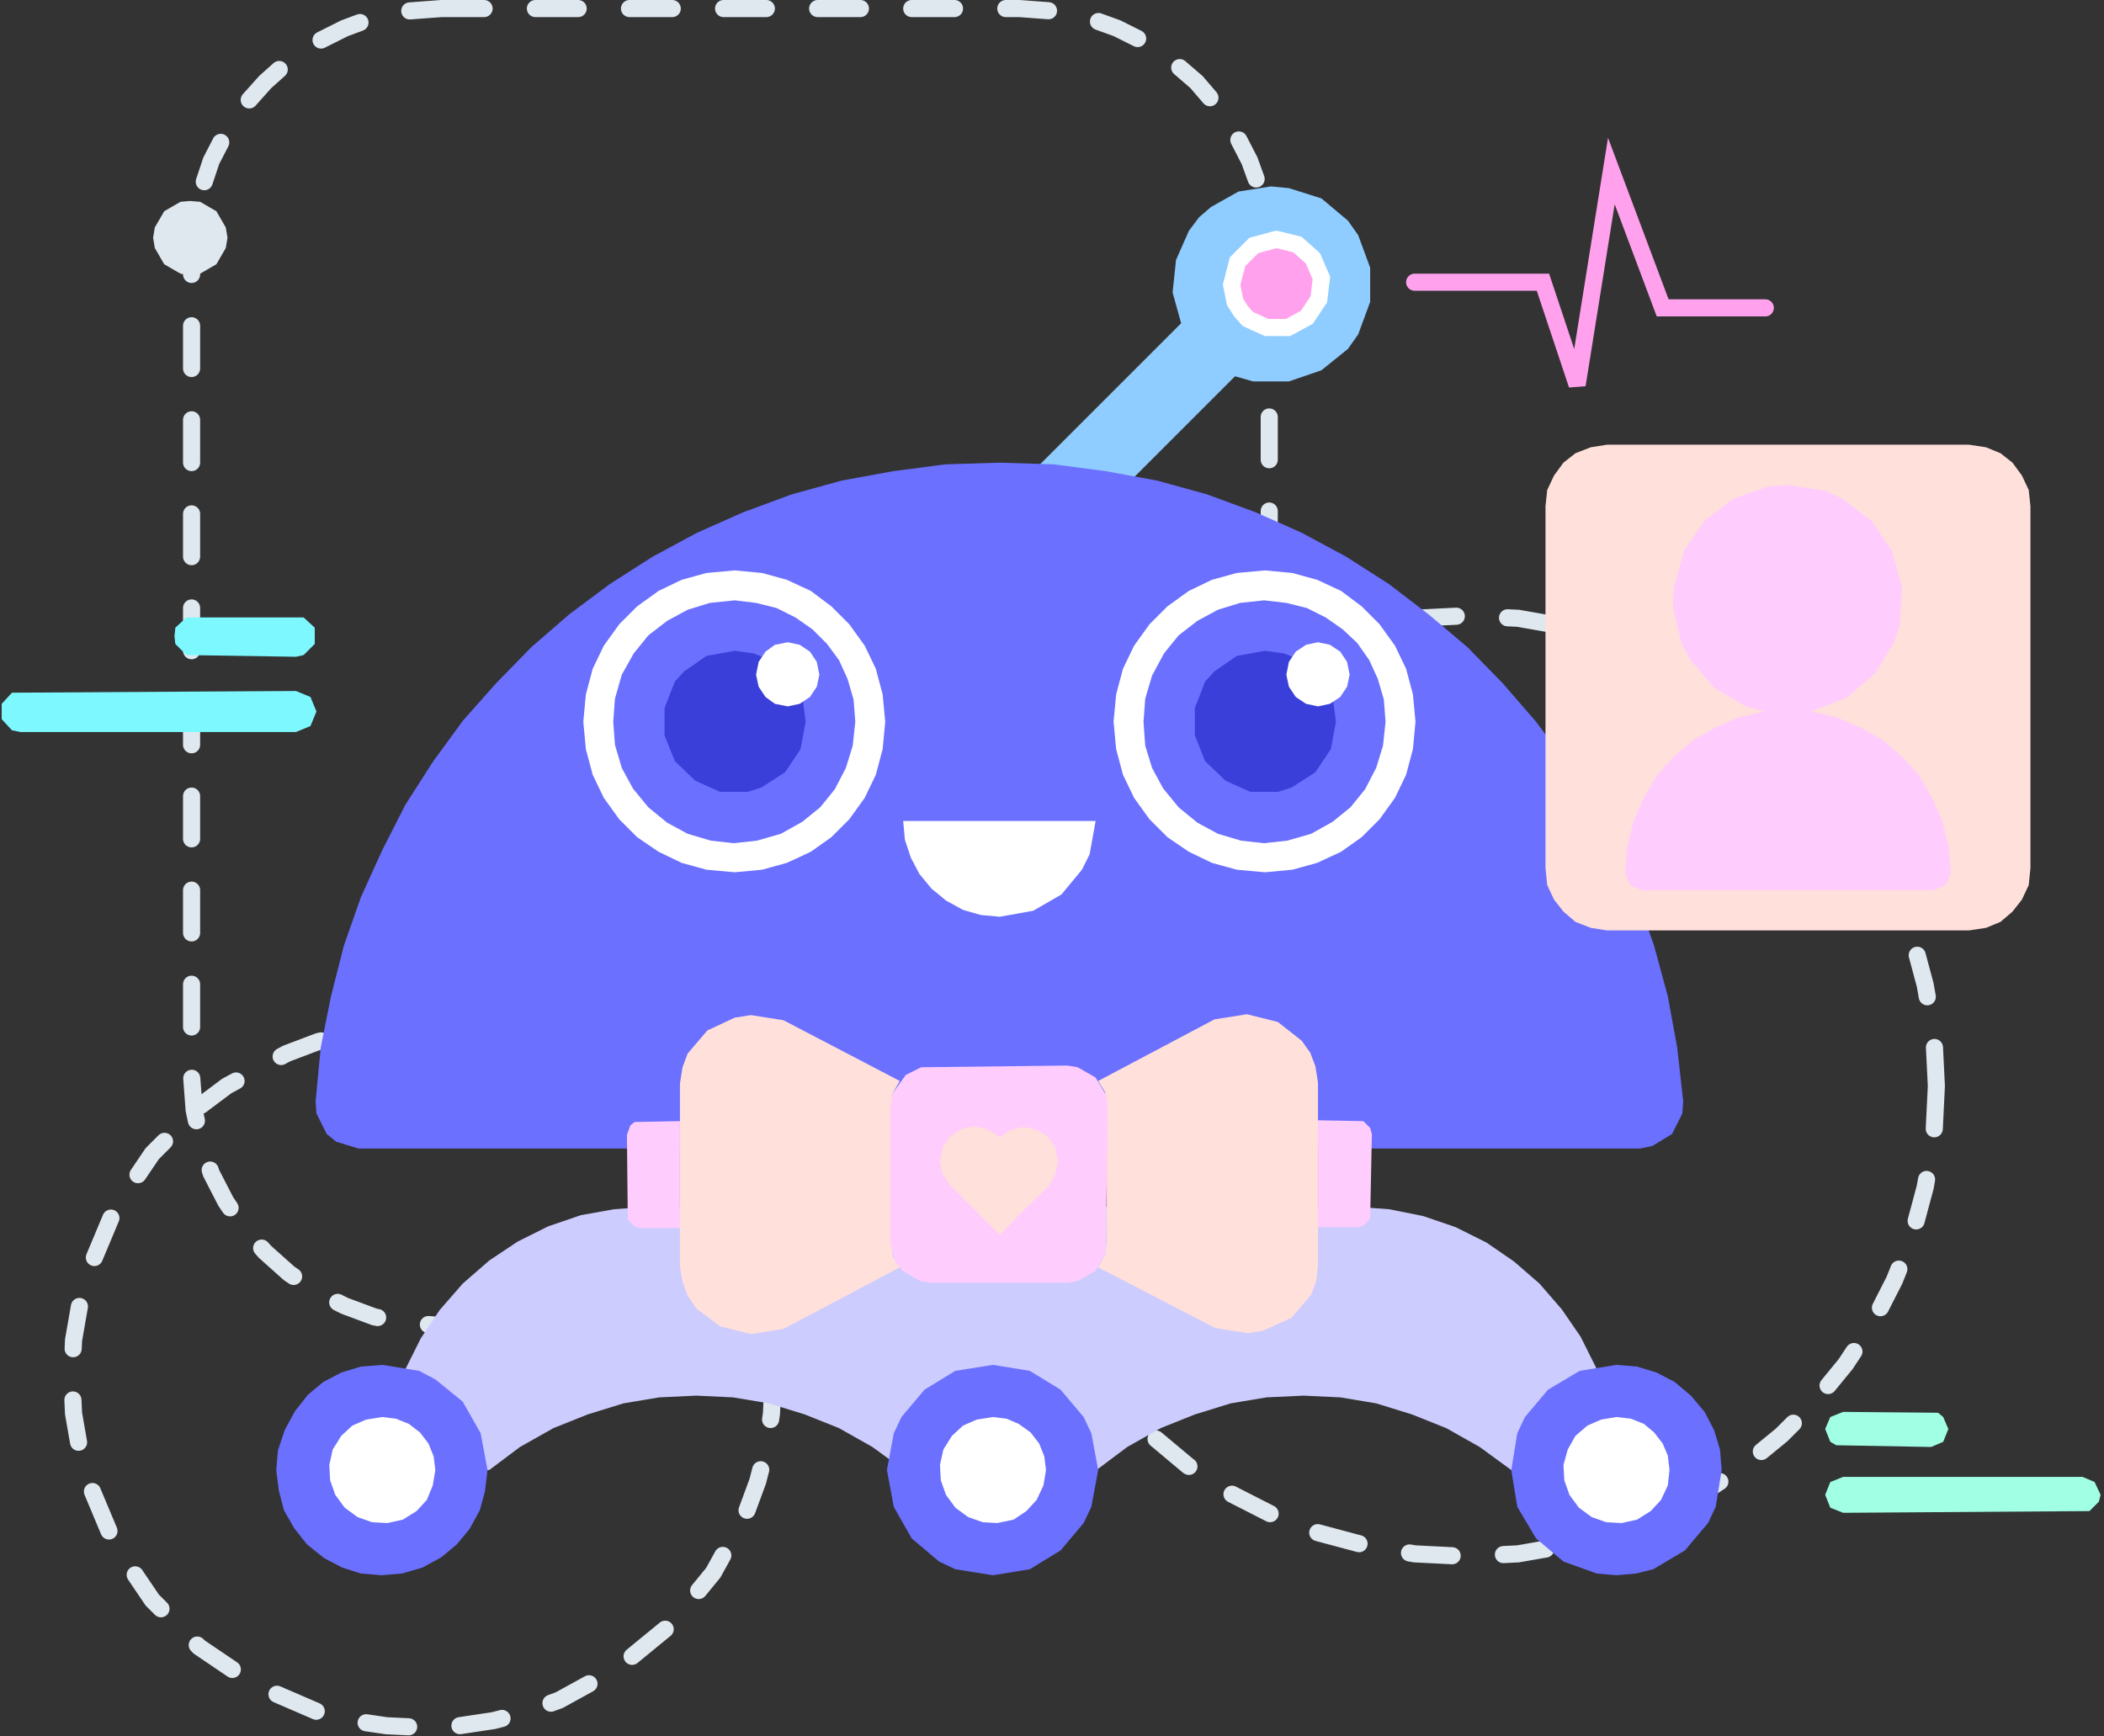
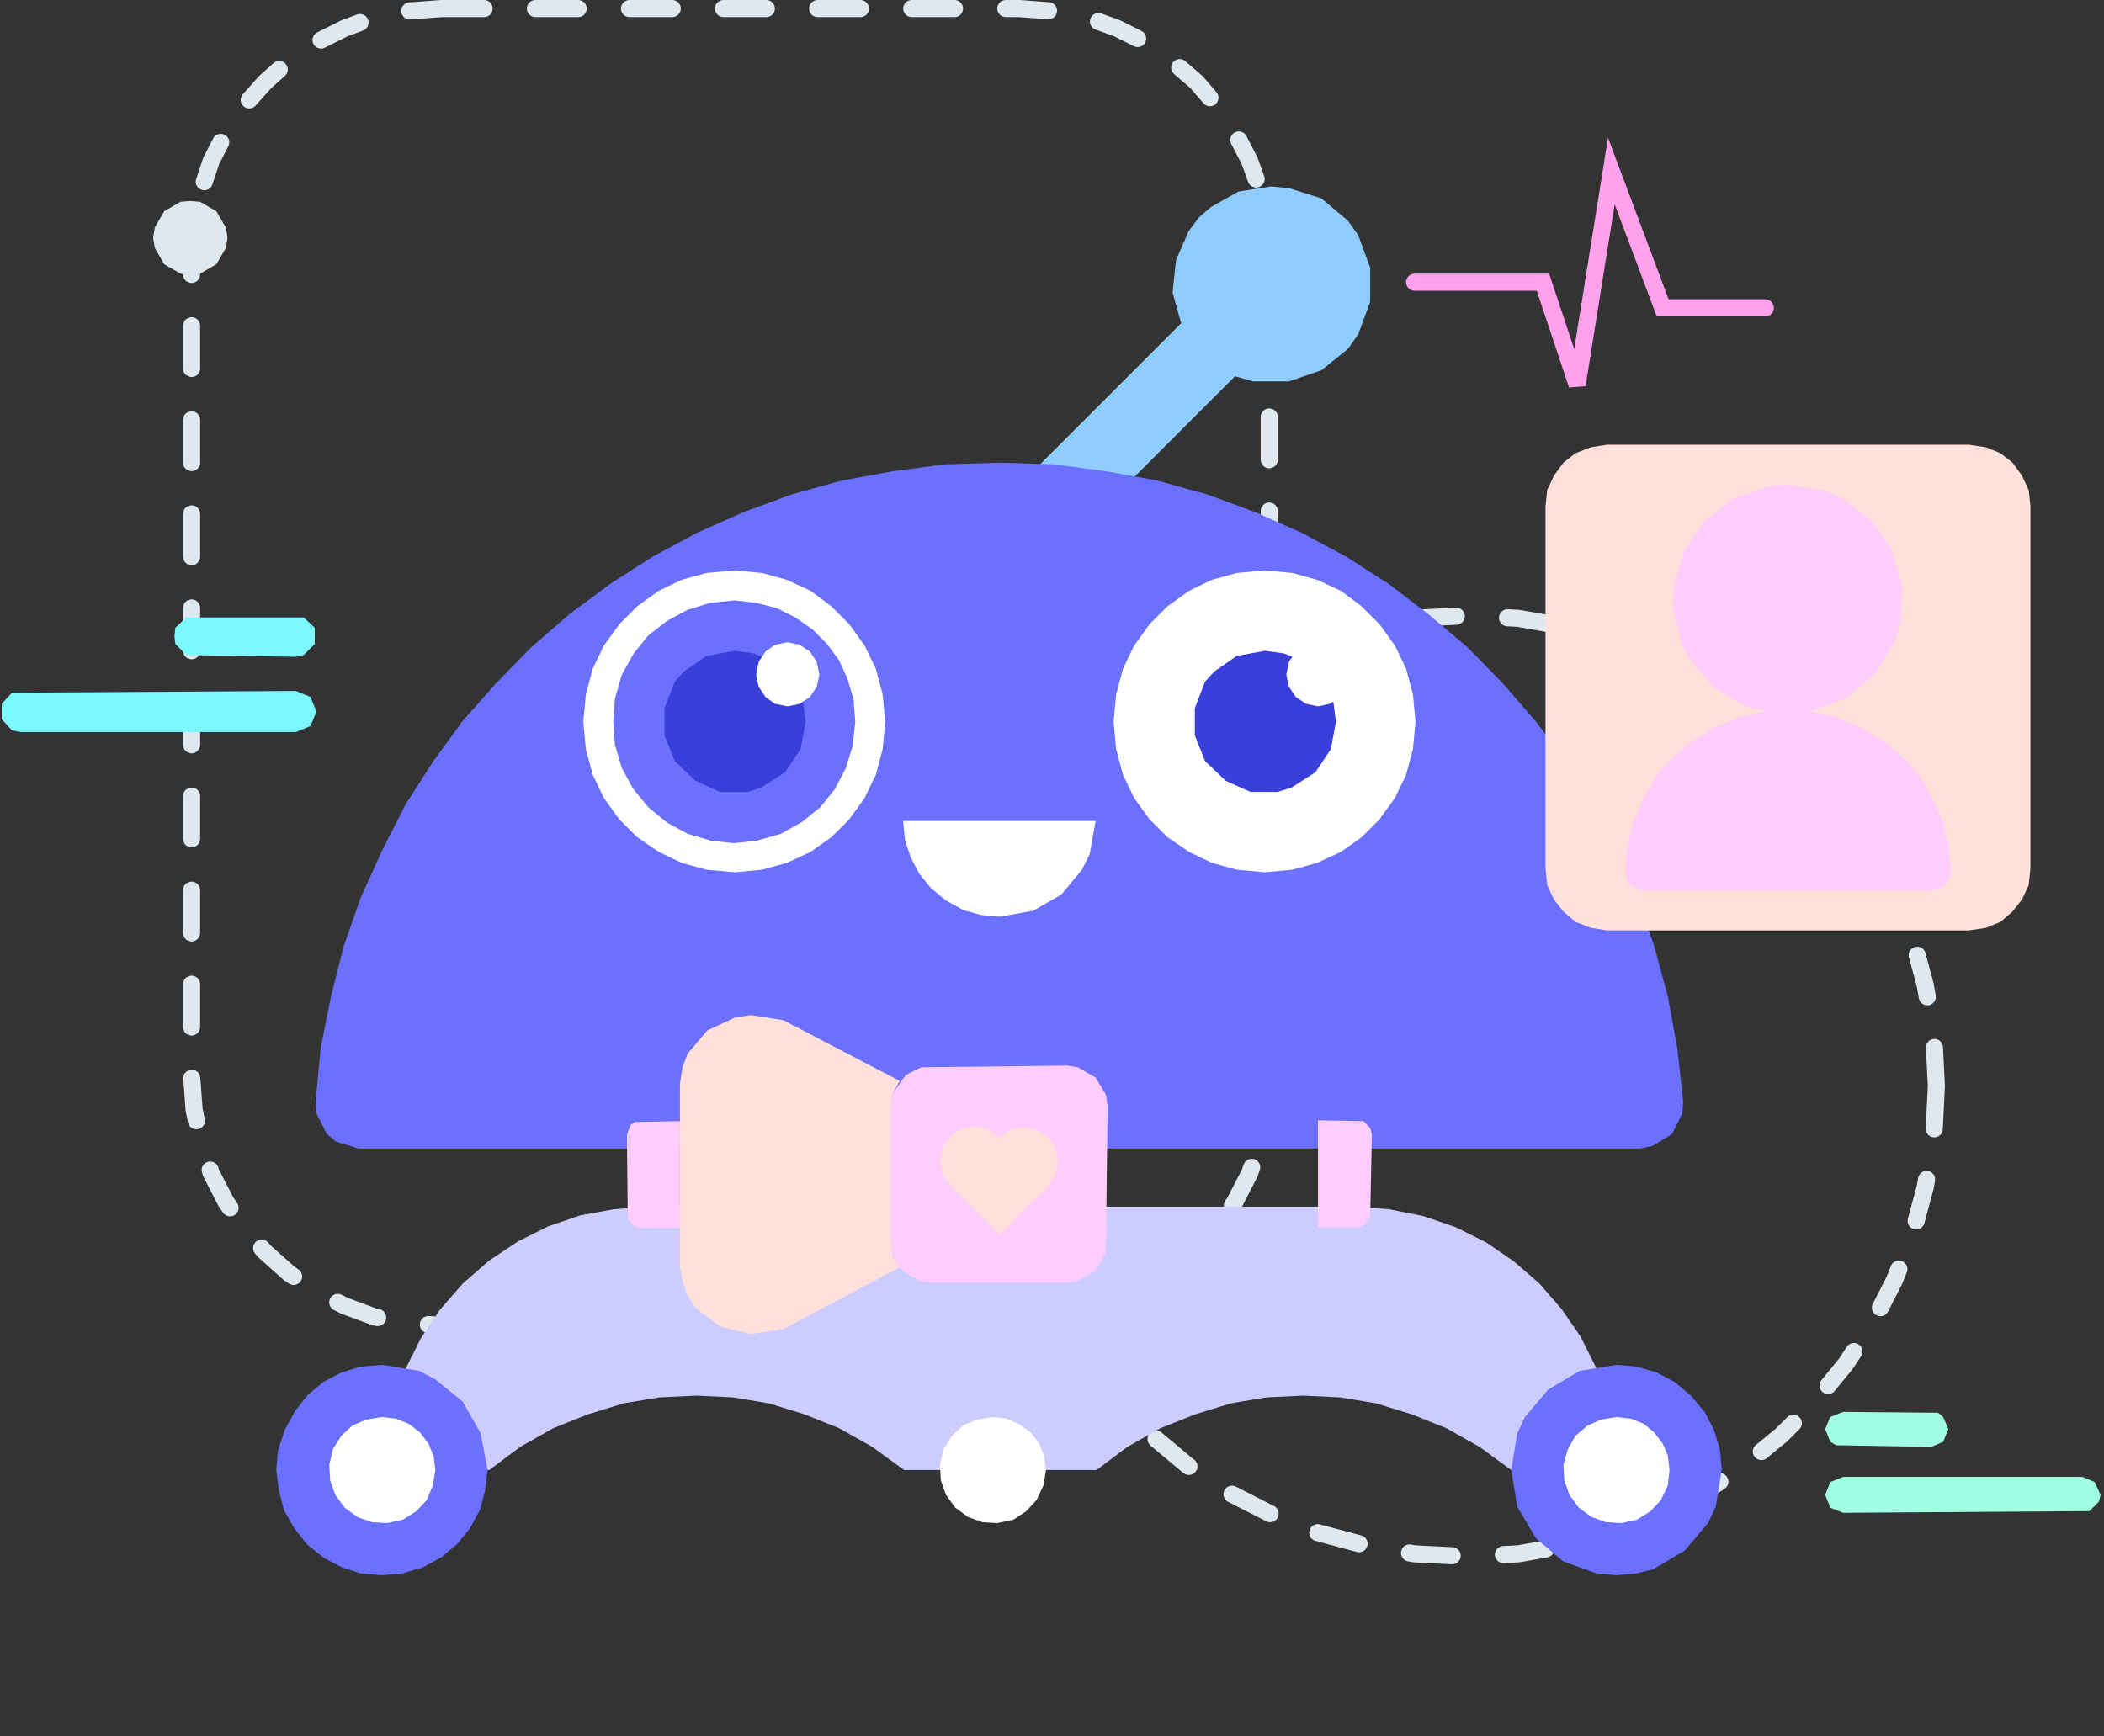
<svg xmlns="http://www.w3.org/2000/svg" height="203" node-id="1" sillyvg="true" template-height="203" template-width="246" version="1.1" viewBox="0 0 246 203" width="246">
  <rect x="0" y="0" width="246" height="203" fill="#333333" stroke="none" />
  <defs node-id="88">
    <linearGradient gradientUnits="objectBoundingBox" id="未命名的渐变_501" node-id="5" spreadMethod="pad" x1="136.99" x2="136.99" y1="70.84" y2="12.47">
      <stop offset="0" stop-color="#ccccff" />
      <stop offset="1" stop-color="#8fccff" />
    </linearGradient>
    <linearGradient gradientUnits="objectBoundingBox" id="未命名的渐变_570" node-id="8" spreadMethod="pad" x1="143.98" x2="154.49" y1="33.26" y2="33.26">
      <stop offset="0" stop-color="#ffa1ec" />
      <stop offset="1" stop-color="#ffc3a3" />
    </linearGradient>
    <linearGradient gradientUnits="objectBoundingBox" id="未命名的渐变_104" node-id="11" spreadMethod="pad" x1="116.86" x2="116.86" y1="41.92" y2="170.42">
      <stop offset="0" stop-color="#6b70ff" />
      <stop offset="1" stop-color="#4be7ff" />
    </linearGradient>
    <linearGradient gradientUnits="objectBoundingBox" id="未命名的渐变_501-2" node-id="14" spreadMethod="pad" x1="117.05" x2="117.05" y1="140.46" y2="180.54">
      <stop offset="0" stop-color="#ccccff" />
      <stop offset="1" stop-color="#8fccff" />
    </linearGradient>
    <linearGradient gradientUnits="objectBoundingBox" id="未命名的渐变_104-2" node-id="15" spreadMethod="pad" x1="116.06" x2="116.06" y1="151.42" y2="187.92">
      <stop offset="0" stop-color="#6b70ff" />
      <stop offset="1" stop-color="#4be7ff" />
    </linearGradient>
    <linearGradient gradientUnits="objectBoundingBox" id="未命名的渐变_104-3" node-id="16" spreadMethod="pad" x1="189.03" x2="189.03" y1="151.42" y2="187.92">
      <stop offset="0" stop-color="#6b70ff" />
      <stop offset="1" stop-color="#4be7ff" />
    </linearGradient>
    <linearGradient gradientUnits="objectBoundingBox" id="未命名的渐变_104-4" node-id="17" spreadMethod="pad" x1="44.68" x2="44.68" y1="151.42" y2="187.92">
      <stop offset="0" stop-color="#6b70ff" />
      <stop offset="1" stop-color="#4be7ff" />
    </linearGradient>
    <linearGradient gradientUnits="objectBoundingBox" id="未命名的渐变_104-5" node-id="18" spreadMethod="pad" x1="85.86" x2="85.86" y1="71.72" y2="98.44">
      <stop offset="0" stop-color="#6b70ff" />
      <stop offset="1" stop-color="#4be7ff" />
    </linearGradient>
    <linearGradient gradientUnits="objectBoundingBox" id="未命名的渐变_411" node-id="19" spreadMethod="pad" x1="85.86" x2="85.86" y1="77.15" y2="94.27">
      <stop offset="0" stop-color="#3a3fd9" />
      <stop offset="1" stop-color="#3392ff" />
    </linearGradient>
    <linearGradient gradientUnits="objectBoundingBox" id="未命名的渐变_104-6" node-id="22" spreadMethod="pad" x1="147.86" x2="147.86" y1="71.72" y2="98.44">
      <stop offset="0" stop-color="#6b70ff" />
      <stop offset="1" stop-color="#4be7ff" />
    </linearGradient>
    <linearGradient gradientUnits="objectBoundingBox" id="未命名的渐变_411-2" node-id="23" spreadMethod="pad" x1="147.86" x2="147.86" y1="77.15" y2="94.27">
      <stop offset="0" stop-color="#3a3fd9" />
      <stop offset="1" stop-color="#3392ff" />
    </linearGradient>
    <linearGradient gradientUnits="objectBoundingBox" id="未命名的渐变_664" node-id="24" spreadMethod="pad" x1="157.24" x2="157.24" y1="152.55" y2="120.78">
      <stop offset="0" stop-color="#ffccfe" />
      <stop offset="0" stop-color="#fff9db" />
      <stop offset="1" stop-color="#ffcdfd" />
    </linearGradient>
    <linearGradient gradientUnits="objectBoundingBox" id="未命名的渐变_702" node-id="28" spreadMethod="pad" x1="141.29" x2="141.29" y1="156.46" y2="112.62">
      <stop offset="0" stop-color="#ff6cec" />
      <stop offset="1" stop-color="#ffe0db" />
    </linearGradient>
    <linearGradient gradientUnits="objectBoundingBox" id="未命名的渐变_664-2" node-id="31" spreadMethod="pad" x1="76.4" x2="76.4" y1="152.55" y2="120.78">
      <stop offset="0" stop-color="#ffccfe" />
      <stop offset="0" stop-color="#fff9db" />
      <stop offset="1" stop-color="#ffcdfd" />
    </linearGradient>
    <linearGradient gradientUnits="objectBoundingBox" id="未命名的渐变_702-2" node-id="32" spreadMethod="pad" x1="92.35" x2="92.35" y1="156.46" y2="112.62">
      <stop offset="0" stop-color="#ff6cec" />
      <stop offset="1" stop-color="#ffe0db" />
    </linearGradient>
    <linearGradient gradientUnits="objectBoundingBox" id="未命名的渐变_664-3" node-id="33" spreadMethod="pad" x1="116.81" x2="116.81" y1="152.55" y2="120.78">
      <stop offset="0" stop-color="#ffccfe" />
      <stop offset="0" stop-color="#fff9db" />
      <stop offset="1" stop-color="#ffcdfd" />
    </linearGradient>
    <linearGradient gradientUnits="objectBoundingBox" id="未命名的渐变_702-3" node-id="34" spreadMethod="pad" x1="116.81" x2="116.81" y1="156.46" y2="112.62">
      <stop offset="0" stop-color="#ff6cec" />
      <stop offset="1" stop-color="#ffe0db" />
    </linearGradient>
    <linearGradient gradientUnits="objectBoundingBox" id="未命名的渐变_570-2" node-id="35" spreadMethod="pad" x1="185.91" x2="185.91" y1="19" y2="46">
      <stop offset="0" stop-color="#ffa1ec" />
      <stop offset="1" stop-color="#ffc3a3" />
    </linearGradient>
    <linearGradient gradientUnits="objectBoundingBox" id="未命名的渐变_631" node-id="36" spreadMethod="pad" x1="213.38" x2="227.76" y1="167.13" y2="167.13">
      <stop offset="0" stop-color="#a1ffe4" />
      <stop offset="1" stop-color="#7df8ff" />
    </linearGradient>
    <linearGradient gradientUnits="objectBoundingBox" id="未命名的渐变_631-2" node-id="39" spreadMethod="pad" x1="213.38" x2="245.54" y1="174.8" y2="174.8">
      <stop offset="0" stop-color="#a1ffe4" />
      <stop offset="1" stop-color="#7df8ff" />
    </linearGradient>
    <linearGradient gradientUnits="objectBoundingBox" id="未命名的渐变_631-3" node-id="40" spreadMethod="pad" x1="-2220.83" x2="-2204.28" y1="74.38" y2="74.38">
      <stop offset="0" stop-color="#a1ffe4" />
      <stop offset="1" stop-color="#7df8ff" />
    </linearGradient>
    <linearGradient gradientUnits="objectBoundingBox" id="未命名的渐变_631-4" node-id="41" spreadMethod="pad" x1="-2220.83" x2="-2183.84" y1="83.2" y2="83.2">
      <stop offset="0" stop-color="#a1ffe4" />
      <stop offset="1" stop-color="#7df8ff" />
    </linearGradient>
    <linearGradient gradientUnits="objectBoundingBox" id="未命名的渐变_702-4" node-id="42" spreadMethod="pad" x1="209.06" x2="209.06" y1="113.65" y2="36.1">
      <stop offset="0" stop-color="#ff6cec" />
      <stop offset="1" stop-color="#ffe0db" />
    </linearGradient>
    <linearGradient gradientUnits="objectBoundingBox" id="未命名的渐变_664-4" node-id="43" spreadMethod="pad" x1="209.02" x2="209.02" y1="110.78" y2="42.58">
      <stop offset="0" stop-color="#ffccfe" />
      <stop offset="0" stop-color="#fff9db" />
      <stop offset="1" stop-color="#ffcdfd" />
    </linearGradient>
  </defs>
  <g node-id="318">
    <path d="M 226.40 127.00 L 226.10 133.10 L 225.10 138.80 L 223.60 144.40 L 221.50 149.70 L 218.90 154.80 L 215.80 159.50 L 212.20 163.90 L 208.30 167.80 L 203.90 171.40 L 199.20 174.50 L 194.20 177.10 L 188.80 179.20 L 183.20 180.70 L 177.50 181.70 L 171.40 182.00 L 165.40 181.70 L 159.60 180.70 L 154.00 179.20 L 148.70 177.10 L 143.60 174.50 L 138.90 171.40 L 134.60 167.80 L 130.60 163.90 L 127.00 159.50 L 123.90 154.80 L 121.30 149.70 L 119.20 144.40 L 117.70 138.80 L 116.70 133.10 L 116.40 127.00 L 116.70 120.90 L 117.70 115.20 L 119.20 109.60 L 121.30 104.30 L 123.90 99.20 L 127.00 94.50 L 130.60 90.10 L 134.60 86.20 L 138.90 82.60 L 143.60 79.50 L 148.70 76.90 L 154.00 74.80 L 159.60 73.30 L 165.40 72.30 L 171.40 72.00 L 177.50 72.30 L 183.20 73.30 L 188.80 74.80 L 194.20 76.90 L 199.20 79.50 L 203.90 82.60 L 208.30 86.20 L 212.20 90.10 L 215.80 94.50 L 218.90 99.20 L 221.50 104.30 L 223.60 109.60 L 225.10 115.20 L 226.10 120.90 L 226.40 127.00 Z" fill="none" group-id="1" node-id="245" stroke="#dfe8ef" stroke-dasharray="5 6" stroke-linecap="round" stroke-width="2" target-height="110" target-width="110" target-x="116.4" target-y="72" />
-     <path d="M 90.40 161.00 L 90.20 165.30 L 89.60 169.30 L 88.60 173.20 L 87.20 177.00 L 83.40 183.90 L 78.40 190.00 L 72.30 195.00 L 65.40 198.80 L 61.60 200.20 L 57.70 201.20 L 53.70 201.80 L 49.40 202.00 L 45.20 201.80 L 41.10 201.20 L 37.20 200.20 L 29.80 197.00 L 23.30 192.60 L 17.80 187.10 L 13.40 180.60 L 10.30 173.20 L 9.30 169.30 L 8.60 165.30 L 8.40 161.00 L 8.60 156.70 L 9.30 152.70 L 10.30 148.80 L 13.40 141.40 L 17.80 134.90 L 23.30 129.40 L 26.50 127.00 L 33.50 123.20 L 37.20 121.80 L 41.10 120.80 L 45.20 120.20 L 49.40 120.00 L 53.70 120.20 L 57.70 120.80 L 61.60 121.80 L 65.40 123.20 L 72.30 127.00 L 78.40 132.00 L 83.40 138.10 L 87.20 145.00 L 88.60 148.80 L 89.60 152.70 L 90.20 156.70 L 90.40 161.00 Z" fill="none" group-id="1" node-id="247" stroke="#dfe8ef" stroke-dasharray="5 6" stroke-linecap="round" stroke-width="2" target-height="82" target-width="82" target-x="8.4" target-y="120" />
    <path d="M 51.60 1.00 L 119.20 1.00 L 123.20 1.30 L 127.00 2.00 L 130.60 3.30 L 134.00 5.00 L 137.00 7.10 L 139.90 9.60 L 142.30 12.40 L 144.40 15.50 L 146.10 18.80 L 147.40 22.40 L 148.10 26.20 L 148.40 30.20 L 148.40 125.80 L 148.10 129.80 L 147.40 133.60 L 146.10 137.20 L 144.40 140.50 L 142.30 143.60 L 139.90 146.40 L 137.00 148.90 L 134.00 151.00 L 130.60 152.70 L 127.00 154.00 L 123.20 154.70 L 119.20 155.00 L 51.60 155.00 L 47.60 154.70 L 43.80 154.00 L 40.30 152.70 L 36.90 151.00 L 33.80 148.90 L 31.00 146.40 L 28.50 143.60 L 26.40 140.50 L 24.70 137.20 L 23.50 133.60 L 22.70 129.80 L 22.40 125.80 L 22.40 30.20 L 22.70 26.20 L 23.50 22.40 L 24.70 18.80 L 26.40 15.50 L 28.50 12.40 L 31.00 9.60 L 33.80 7.10 L 36.90 5.00 L 40.30 3.30 L 43.80 2.00 L 47.60 1.30 L 51.60 1.00 Z" fill="none" group-id="1" node-id="249" stroke="#dfe8ef" stroke-dasharray="5 6" stroke-linecap="round" stroke-width="2" target-height="154" target-width="126" target-x="22.4" target-y="1" />
    <path d="M 148.60 21.80 L 144.80 22.40 L 141.60 24.20 L 140.20 25.40 L 139.00 27.00 L 137.50 30.40 L 137.10 34.20 L 138.10 37.80 L 113.90 62.00 L 120.20 68.20 L 144.40 44.00 L 146.50 44.60 L 150.70 44.60 L 154.50 43.30 L 157.60 40.80 L 158.80 39.10 L 160.20 35.30 L 160.20 31.30 L 158.80 27.50 L 157.60 25.80 L 154.50 23.20 L 150.70 22.00 L 148.60 21.80 Z" fill="url(#未命名的渐变_501)" fill-rule="nonzero" group-id="1" node-id="251" stroke="none" target-height="46.4" target-width="46.3" target-x="113.9" target-y="21.8" />
-     <path d="M 149.20 28.00 L 146.60 28.70 L 144.70 30.60 L 144.00 33.30 L 144.40 35.30 L 145.10 36.40 L 145.90 37.30 L 148.10 38.30 L 150.60 38.30 L 152.80 37.10 L 154.20 35.00 L 154.50 32.50 L 153.50 30.20 L 151.70 28.60 L 149.30 28.00 Z" fill="url(#未命名的渐变_570)" fill-rule="nonzero" group-id="1" node-id="253" stroke="#ffffff" stroke-linecap="butt" stroke-width="2" target-height="10.3" target-width="10.5" target-x="144" target-y="28" />
    <path d="M 116.90 54.10 L 110.50 54.30 L 104.40 55.10 L 98.40 56.20 L 92.60 57.80 L 86.90 59.90 L 81.50 62.30 L 76.30 65.10 L 71.30 68.30 L 66.60 71.80 L 62.10 75.70 L 58.00 79.90 L 54.10 84.30 L 50.60 89.10 L 47.40 94.10 L 44.70 99.40 L 42.20 104.90 L 40.20 110.60 L 38.70 116.50 L 37.50 122.50 L 36.90 128.80 L 37.00 130.20 L 38.20 132.60 L 39.30 133.50 L 41.90 134.30 L 191.80 134.30 L 193.20 134.00 L 195.50 132.60 L 196.70 130.20 L 196.80 128.80 L 196.10 122.50 L 195.00 116.50 L 193.40 110.60 L 191.40 104.90 L 189.00 99.40 L 186.20 94.10 L 183.10 89.10 L 179.60 84.40 L 175.70 79.90 L 171.60 75.70 L 167.10 71.90 L 162.40 68.30 L 157.40 65.10 L 152.20 62.30 L 146.80 59.90 L 141.10 57.80 L 135.30 56.20 L 129.30 55.10 L 123.20 54.30 L 116.90 54.10 Z" fill="url(#未命名的渐变_104)" fill-rule="nonzero" group-id="1" id="_路径_" node-id="53" stroke="none" target-height="80.2" target-width="159.9" target-x="36.9" target-y="54.1" />
    <path d="M 45.10 171.90 L 57.20 171.90 L 60.80 169.20 L 64.70 167.00 L 68.70 165.40 L 72.90 164.10 L 77.10 163.40 L 81.40 163.20 L 85.70 163.40 L 89.90 164.10 L 94.10 165.40 L 98.10 167.00 L 102.00 169.20 L 105.70 171.90 L 128.20 171.90 L 131.80 169.20 L 135.70 167.00 L 139.70 165.40 L 143.90 164.10 L 148.10 163.40 L 152.40 163.20 L 156.70 163.40 L 160.90 164.10 L 165.10 165.40 L 169.10 167.00 L 173.00 169.20 L 176.70 171.90 L 189.00 171.90 L 188.70 167.70 L 187.90 163.70 L 186.60 159.90 L 184.80 156.30 L 182.60 153.10 L 180.00 150.10 L 177.00 147.50 L 173.80 145.30 L 170.20 143.50 L 166.40 142.20 L 162.40 141.40 L 158.20 141.10 L 75.90 141.10 L 71.80 141.40 L 67.90 142.10 L 64.10 143.40 L 60.50 145.20 L 57.20 147.40 L 54.10 150.10 L 51.40 153.20 L 49.20 156.50 L 47.40 160.10 L 46.10 163.90 L 45.30 167.80 L 45.10 171.90 Z" fill="url(#未命名的渐变_501-2)" fill-rule="nonzero" group-id="1" node-id="256" stroke="none" target-height="30.8" target-width="143.9" target-x="45.1" target-y="141.1" />
    <g node-id="319">
-       <path d="M 116.10 159.60 L 111.70 160.30 L 108.10 162.50 L 105.40 165.70 L 104.50 167.60 L 103.70 171.90 L 104.50 176.20 L 106.60 179.90 L 109.80 182.60 L 111.70 183.50 L 116.10 184.20 L 120.40 183.50 L 124.00 181.30 L 126.70 178.10 L 127.60 176.20 L 128.40 171.90 L 127.60 167.60 L 126.70 165.70 L 124.00 162.50 L 120.40 160.30 L 116.10 159.60 Z" fill="url(#未命名的渐变_104-2)" fill-rule="nonzero" group-id="1,2" node-id="259" stroke="none" target-height="24.6" target-width="24.7" target-x="103.7" target-y="159.6" />
      <path d="M 189.00 159.60 L 184.70 160.30 L 181.00 162.50 L 178.30 165.70 L 177.40 167.60 L 176.70 171.90 L 177.40 176.20 L 179.60 179.90 L 182.80 182.60 L 186.70 184.00 L 189.00 184.20 L 191.30 184.00 L 193.30 183.50 L 197.00 181.30 L 199.70 178.10 L 200.60 176.20 L 201.30 171.90 L 201.10 169.50 L 200.40 167.20 L 199.30 165.10 L 197.70 163.20 L 195.80 161.60 L 193.70 160.50 L 191.40 159.80 L 189.00 159.60 Z" fill="url(#未命名的渐变_104-3)" fill-rule="nonzero" group-id="1,2" node-id="261" stroke="none" target-height="24.6" target-width="24.6" target-x="176.7" target-y="159.6" />
      <path d="M 44.70 159.60 L 42.20 159.80 L 39.90 160.50 L 37.80 161.60 L 36.00 163.10 L 34.50 165.00 L 33.30 167.20 L 32.50 169.60 L 32.30 171.90 L 32.60 174.30 L 33.20 176.60 L 34.40 178.70 L 35.90 180.60 L 37.90 182.20 L 40.00 183.30 L 42.20 184.00 L 44.60 184.20 L 47.00 184.00 L 49.40 183.30 L 51.60 182.10 L 53.40 180.60 L 54.90 178.80 L 56.10 176.60 L 56.70 174.40 L 57.00 171.90 L 56.20 167.60 L 54.10 163.90 L 50.90 161.30 L 49.00 160.30 L 44.70 159.60 Z" fill="url(#未命名的渐变_104-4)" fill-rule="nonzero" group-id="1,2" node-id="263" stroke="none" target-height="24.6" target-width="24.7" target-x="32.3" target-y="159.6" />
      <path d="M 50.90 171.90 L 50.60 173.70 L 49.90 175.40 L 48.70 176.70 L 47.10 177.70 L 45.30 178.10 L 43.50 178.00 L 41.80 177.40 L 40.30 176.30 L 39.20 174.80 L 38.60 173.10 L 38.50 171.30 L 38.90 169.50 L 39.90 167.90 L 41.20 166.70 L 42.80 166.00 L 44.70 165.70 L 46.30 165.90 L 47.80 166.50 L 49.10 167.50 L 50.10 168.80 L 50.70 170.30 L 50.90 171.90 Z" fill="#ffffff" fill-rule="nonzero" group-id="1,2" id="_路径_2" node-id="59" stroke="none" target-height="12.4" target-width="12.4" target-x="38.5" target-y="165.7" />
    </g>
    <path d="M 122.30 171.90 L 122.00 173.70 L 121.20 175.40 L 120.00 176.70 L 118.50 177.70 L 116.60 178.10 L 114.90 178.00 L 113.20 177.40 L 111.70 176.30 L 110.60 174.80 L 110.00 173.10 L 109.90 171.30 L 110.30 169.50 L 111.30 167.90 L 112.60 166.70 L 114.20 166.00 L 116.10 165.70 L 117.70 165.90 L 119.10 166.50 L 120.50 167.50 L 121.50 168.80 L 122.10 170.30 L 122.30 171.90 Z" fill="#ffffff" fill-rule="nonzero" group-id="1" id="_路径_3" node-id="60" stroke="none" target-height="12.4" target-width="12.4" target-x="109.9" target-y="165.7" />
    <path d="M 195.20 171.90 L 195.00 173.70 L 194.20 175.40 L 193.00 176.70 L 191.40 177.70 L 189.60 178.10 L 187.80 178.00 L 186.10 177.40 L 184.60 176.30 L 183.50 174.80 L 182.90 173.10 L 182.80 171.30 L 183.30 169.50 L 184.20 167.90 L 185.60 166.70 L 187.20 166.00 L 189.00 165.70 L 190.70 165.90 L 192.20 166.50 L 193.40 167.50 L 194.40 168.80 L 195.00 170.20 L 195.20 171.90 Z" fill="#ffffff" fill-rule="nonzero" group-id="1" id="_路径_4" node-id="61" stroke="none" target-height="12.4" target-width="12.4" target-x="182.8" target-y="165.7" />
    <g node-id="320">
      <path d="M 85.90 66.70 L 82.60 67.00 L 79.70 67.80 L 77.00 69.10 L 74.50 70.90 L 72.40 73.00 L 70.60 75.50 L 69.30 78.20 L 68.50 81.20 L 68.20 84.40 L 68.50 87.60 L 69.30 90.60 L 70.60 93.30 L 72.40 95.80 L 74.50 97.90 L 77.00 99.60 L 79.70 100.90 L 82.60 101.70 L 85.90 102.00 L 89.10 101.70 L 92.00 100.90 L 94.80 99.60 L 97.20 97.90 L 99.30 95.80 L 101.10 93.30 L 102.40 90.60 L 103.20 87.60 L 103.50 84.40 L 103.20 81.20 L 102.40 78.20 L 101.10 75.50 L 99.30 73.00 L 97.20 70.90 L 94.80 69.10 L 92.00 67.80 L 89.10 67.00 L 85.90 66.70 Z" fill="#ffffff" fill-rule="nonzero" group-id="1,3" node-id="270" stroke="none" target-height="35.3" target-width="35.3" target-x="68.2" target-y="66.7" />
      <path d="M 100.00 84.40 L 99.70 87.20 L 98.90 89.80 L 97.60 92.30 L 95.90 94.40 L 93.80 96.10 L 91.30 97.50 L 88.50 98.30 L 85.80 98.60 L 83.10 98.30 L 80.40 97.50 L 78.00 96.20 L 75.80 94.40 L 74.00 92.20 L 72.70 89.80 L 71.90 87.10 L 71.70 84.40 L 71.90 81.70 L 72.70 78.90 L 74.10 76.40 L 75.80 74.30 L 78.00 72.60 L 80.40 71.30 L 83.00 70.50 L 85.90 70.20 L 88.40 70.50 L 90.80 71.10 L 93.00 72.20 L 95.00 73.60 L 96.70 75.30 L 98.10 77.20 L 99.10 79.40 L 99.80 81.80 L 100.00 84.40 Z" fill="url(#未命名的渐变_104-5)" fill-rule="nonzero" group-id="1,3" id="_路径_5" node-id="64" stroke="none" target-height="28.4" target-width="28.3" target-x="71.7" target-y="70.2" />
      <path d="M 94.20 84.40 L 93.60 87.60 L 91.80 90.30 L 89.00 92.10 L 87.40 92.60 L 84.20 92.60 L 81.30 91.30 L 78.90 89.00 L 77.70 86.00 L 77.70 82.80 L 78.90 79.70 L 80.00 78.50 L 82.60 76.70 L 85.90 76.10 L 88.10 76.40 L 90.10 77.20 L 91.80 78.50 L 93.10 80.20 L 93.90 82.10 L 94.20 84.40 Z" fill="url(#未命名的渐变_411)" fill-rule="nonzero" group-id="1,3" id="_路径_6" node-id="65" stroke="none" target-height="16.5" target-width="16.5" target-x="77.7" target-y="76.1" />
      <path d="M 95.80 78.90 L 95.50 80.30 L 94.70 81.50 L 93.50 82.30 L 92.10 82.60 L 90.60 82.30 L 89.50 81.50 L 88.70 80.30 L 88.40 78.90 L 88.70 77.40 L 89.50 76.20 L 90.60 75.40 L 92.10 75.10 L 93.50 75.40 L 94.70 76.20 L 95.50 77.40 L 95.80 78.90 Z" fill="#ffffff" fill-rule="nonzero" group-id="1,3" id="_路径_7" node-id="66" stroke="none" target-height="7.5" target-width="7.4" target-x="88.4" target-y="75.1" />
    </g>
    <g node-id="321">
      <path d="M 147.90 66.70 L 144.60 67.00 L 141.70 67.80 L 139.00 69.10 L 136.50 70.90 L 134.40 73.00 L 132.60 75.50 L 131.30 78.20 L 130.50 81.20 L 130.20 84.40 L 130.50 87.60 L 131.30 90.60 L 132.60 93.30 L 134.40 95.80 L 136.50 97.90 L 139.00 99.60 L 141.70 100.90 L 144.60 101.70 L 147.90 102.00 L 151.10 101.70 L 154.00 100.90 L 156.80 99.60 L 159.20 97.90 L 161.30 95.80 L 163.10 93.30 L 164.40 90.60 L 165.20 87.60 L 165.50 84.40 L 165.20 81.20 L 164.40 78.20 L 163.10 75.50 L 161.30 73.00 L 159.20 70.90 L 156.80 69.10 L 154.00 67.80 L 151.10 67.00 L 147.90 66.70 Z" fill="#ffffff" fill-rule="nonzero" group-id="1,4" node-id="277" stroke="none" target-height="35.3" target-width="35.3" target-x="130.2" target-y="66.7" />
-       <path d="M 162.00 84.40 L 161.70 87.20 L 160.90 89.80 L 159.60 92.30 L 157.90 94.40 L 155.80 96.10 L 153.30 97.50 L 150.50 98.30 L 147.80 98.60 L 145.10 98.30 L 142.40 97.50 L 140.00 96.20 L 137.80 94.40 L 136.00 92.20 L 134.70 89.80 L 133.90 87.20 L 133.70 84.40 L 133.90 81.70 L 134.70 79.00 L 136.10 76.40 L 137.80 74.30 L 140.00 72.60 L 142.40 71.30 L 145.00 70.50 L 147.80 70.20 L 150.40 70.50 L 152.80 71.10 L 155.00 72.20 L 157.00 73.60 L 158.70 75.20 L 160.10 77.20 L 161.10 79.40 L 161.80 81.80 L 162.00 84.40 Z" fill="url(#未命名的渐变_104-6)" fill-rule="nonzero" group-id="1,4" id="_路径_8" node-id="69" stroke="none" target-height="28.4" target-width="28.3" target-x="133.7" target-y="70.2" />
      <path d="M 156.20 84.40 L 155.60 87.60 L 153.80 90.30 L 151.00 92.10 L 149.40 92.60 L 146.20 92.60 L 143.30 91.30 L 140.90 89.00 L 139.70 86.00 L 139.70 82.80 L 140.90 79.70 L 142.00 78.50 L 144.60 76.70 L 147.90 76.10 L 150.10 76.40 L 152.10 77.20 L 153.80 78.50 L 155.10 80.20 L 155.90 82.10 L 156.20 84.40 Z" fill="url(#未命名的渐变_411-2)" fill-rule="nonzero" group-id="1,4" id="_路径_9" node-id="70" stroke="none" target-height="16.5" target-width="16.5" target-x="139.7" target-y="76.1" />
      <path d="M 157.80 78.90 L 157.50 80.30 L 156.70 81.50 L 155.50 82.30 L 154.10 82.60 L 152.70 82.30 L 151.50 81.50 L 150.70 80.30 L 150.40 78.90 L 150.70 77.40 L 151.50 76.20 L 152.70 75.40 L 154.10 75.10 L 155.50 75.40 L 156.70 76.20 L 157.50 77.40 L 157.80 78.90 Z" fill="#ffffff" fill-rule="nonzero" group-id="1,4" id="_路径_10" node-id="71" stroke="none" target-height="7.5" target-width="7.4" target-x="150.4" target-y="75.1" />
    </g>
    <path d="M 160.40 132.60 L 160.20 142.50 L 159.40 143.30 L 158.80 143.50 L 154.10 143.50 L 154.10 131.00 L 159.40 131.10 L 160.20 131.90 L 160.40 132.60 Z" fill="url(#未命名的渐变_664)" fill-rule="nonzero" group-id="1" node-id="283" stroke="none" target-height="12.5" target-width="6.3" target-x="154.1" target-y="131" />
-     <path d="M 154.10 126.60 L 154.10 148.00 L 153.90 149.80 L 153.30 151.40 L 151.00 154.10 L 147.70 155.60 L 145.90 155.90 L 142.10 155.30 L 128.40 148.20 L 129.20 146.80 L 129.40 145.30 L 129.40 129.30 L 129.20 127.70 L 128.40 126.40 L 142.00 119.20 L 145.80 118.60 L 149.40 119.50 L 152.20 121.70 L 153.20 123.10 L 153.80 124.70 L 154.10 126.60 Z" fill="url(#未命名的渐变_702)" fill-rule="nonzero" group-id="1" node-id="285" stroke="none" target-height="37.3" target-width="25.7" target-x="128.4" target-y="118.6" />
    <path d="M 73.30 132.70 L 73.40 142.60 L 74.20 143.40 L 74.80 143.60 L 79.50 143.60 L 79.50 131.10 L 74.20 131.20 L 73.70 131.60 L 73.30 132.70 Z" fill="url(#未命名的渐变_664-2)" fill-rule="nonzero" group-id="1" node-id="287" stroke="none" target-height="12.5" target-width="6.2" target-x="73.3" target-y="131.1" />
    <path d="M 105.20 148.20 L 91.60 155.40 L 87.80 156.00 L 84.20 155.10 L 81.40 153.00 L 80.40 151.50 L 79.80 149.90 L 79.50 148.10 L 79.50 126.70 L 79.80 124.80 L 80.40 123.20 L 82.70 120.50 L 85.90 119.00 L 87.80 118.70 L 91.60 119.30 L 105.20 126.40 L 104.40 127.80 L 104.20 129.30 L 104.20 145.30 L 104.40 146.90 L 105.20 148.20 Z" fill="url(#未命名的渐变_702-2)" fill-rule="nonzero" group-id="1" node-id="289" stroke="none" target-height="37.3" target-width="25.7" target-x="79.5" target-y="118.7" />
    <path d="M 129.50 129.30 L 129.30 146.50 L 128.10 148.60 L 126.00 149.80 L 124.80 150.00 L 108.80 150.00 L 107.60 149.80 L 105.50 148.60 L 104.70 147.60 L 104.10 145.30 L 104.10 129.30 L 104.40 127.80 L 105.90 125.70 L 107.70 124.80 L 124.80 124.60 L 126.00 124.80 L 128.10 126.00 L 129.30 128.00 L 129.50 129.30 Z" fill="url(#未命名的渐变_664-3)" fill-rule="nonzero" group-id="1" node-id="291" stroke="none" target-height="25.4" target-width="25.4" target-x="104.1" target-y="124.6" />
    <path d="M 119.70 141.50 L 122.60 138.70 L 123.40 137.30 L 123.70 135.80 L 123.40 134.30 L 122.60 133.00 L 121.20 132.10 L 119.70 131.80 L 118.20 132.10 L 116.90 133.00 L 115.40 132.00 L 113.90 131.70 L 112.40 132.00 L 111.10 132.90 L 110.20 134.20 L 109.90 135.80 L 110.20 137.30 L 111.10 138.60 L 116.90 144.40 Z" fill="url(#未命名的渐变_702-3)" fill-rule="nonzero" group-id="1" node-id="293" stroke="none" target-height="12.7" target-width="13.8" target-x="109.9" target-y="131.7" />
    <path d="M 116.90 107.20 L 120.80 106.50 L 124.10 104.60 L 126.50 101.70 L 127.40 99.90 L 128.10 96.00 L 105.60 96.00 L 105.80 98.20 L 106.50 100.30 L 107.50 102.20 L 108.90 103.90 L 110.60 105.30 L 112.60 106.40 L 114.70 107.00 L 116.90 107.20 Z" fill="#ffffff" fill-rule="nonzero" group-id="1" id="_路径_11" node-id="78" stroke="none" target-height="11.2" target-width="22.5" target-x="105.6" target-y="96" />
    <path d="M 206.40 36.00 L 194.40 36.00 L 188.40 20.00 L 184.40 45.00 L 180.40 33.00 L 165.40 33.00" fill="none" group-id="1" node-id="296" stroke="url(#未命名的渐变_570-2)" stroke-linecap="round" stroke-width="2" target-height="25" target-width="41" target-x="165.4" target-y="20" />
    <path d="M 215.50 165.10 L 226.60 165.20 L 227.20 165.70 L 227.80 167.10 L 227.20 168.60 L 225.80 169.20 L 214.70 169.00 L 214.00 168.60 L 213.40 167.10 L 214.00 165.70 L 215.50 165.10 Z" fill="url(#未命名的渐变_631)" fill-rule="nonzero" group-id="1" node-id="298" stroke="none" target-height="4.1" target-width="14.4" target-x="213.4" target-y="165.1" />
    <path d="M 215.50 172.70 L 243.50 172.70 L 244.90 173.30 L 245.60 174.80 L 245.40 175.60 L 244.30 176.70 L 215.50 176.90 L 214.00 176.30 L 213.40 174.80 L 214.00 173.30 L 215.50 172.70 Z" fill="url(#未命名的渐变_631-2)" fill-rule="nonzero" group-id="1" node-id="300" stroke="none" target-height="4.2" target-width="32.2" target-x="213.4" target-y="172.7" />
    <g node-id="322">
      <path d="M 34.60 76.80 L 21.80 76.60 L 20.50 75.30 L 20.40 74.40 L 20.50 73.40 L 21.80 72.20 L 35.50 72.20 L 36.80 73.40 L 36.80 75.30 L 35.50 76.60 L 34.60 76.80 Z" fill="url(#未命名的渐变_631-3)" fill-rule="nonzero" group-id="1,5" node-id="304" stroke="none" target-height="4.6" target-width="16.4" target-x="20.4" target-y="72.2" />
    </g>
    <g node-id="323">
      <path d="M 34.60 85.60 L 2.40 85.60 L 1.40 85.40 L 0.20 84.10 L 0.20 82.30 L 1.40 81.00 L 34.60 80.80 L 36.30 81.50 L 37.00 83.20 L 36.30 84.90 L 34.60 85.60 Z" fill="url(#未命名的渐变_631-4)" fill-rule="nonzero" group-id="1,6" node-id="309" stroke="none" target-height="4.8" target-width="36.8" target-x="0.2" target-y="80.8" />
    </g>
    <path d="M 187.90 52.00 L 230.20 52.00 L 232.20 52.30 L 233.90 53.00 L 235.30 54.10 L 236.40 55.60 L 237.20 57.30 L 237.40 59.20 L 237.40 101.50 L 237.20 103.50 L 236.40 105.20 L 235.30 106.60 L 233.90 107.80 L 232.20 108.50 L 230.20 108.80 L 187.90 108.80 L 186.00 108.50 L 184.20 107.80 L 182.80 106.60 L 181.70 105.20 L 180.90 103.50 L 180.70 101.50 L 180.70 59.20 L 180.90 57.30 L 181.70 55.60 L 182.80 54.10 L 184.20 53.00 L 186.00 52.30 L 187.90 52.00 Z" fill="url(#未命名的渐变_702-4)" fill-rule="nonzero" group-id="1" node-id="312" stroke="none" target-height="56.8" target-width="56.7" target-x="180.7" target-y="52" />
    <path d="M 211.70 83.20 L 215.90 81.60 L 219.20 78.80 L 221.40 75.20 L 222.10 73.20 L 222.40 68.70 L 221.20 64.40 L 218.80 60.90 L 215.40 58.30 L 213.40 57.40 L 209.00 56.70 L 206.70 56.90 L 202.70 58.30 L 199.30 60.90 L 196.90 64.40 L 195.70 68.70 L 195.60 71.00 L 196.60 75.20 L 197.60 77.10 L 200.40 80.40 L 204.10 82.60 L 206.30 83.20 L 203.20 83.90 L 200.50 85.10 L 197.90 86.60 L 195.70 88.50 L 193.70 90.70 L 192.20 93.30 L 191.00 96.00 L 190.30 98.90 L 190.00 102.10 L 190.60 103.50 L 192.00 104.10 L 226.10 104.10 L 227.50 103.50 L 228.10 102.10 L 227.80 98.90 L 227.10 96.00 L 225.90 93.30 L 224.40 90.70 L 222.40 88.50 L 220.20 86.60 L 217.60 85.10 L 214.80 83.90 L 211.80 83.20 Z" fill="url(#未命名的渐变_664-4)" fill-rule="nonzero" group-id="1" node-id="314" stroke="none" target-height="47.4" target-width="38.1" target-x="190" target-y="56.7" />
    <path d="M 26.60 27.80 L 26.40 29.00 L 25.30 30.90 L 23.40 32.00 L 22.20 32.20 L 21.10 32.00 L 19.20 30.90 L 18.10 29.00 L 17.90 27.80 L 18.10 26.60 L 19.20 24.70 L 21.10 23.60 L 22.20 23.50 L 23.40 23.60 L 25.30 24.70 L 26.40 26.60 L 26.60 27.80 Z" fill="#dfe8ef" fill-rule="nonzero" group-id="1" node-id="316" stroke="none" target-height="8.7" target-width="8.7" target-x="17.9" target-y="23.5" />
  </g>
</svg>